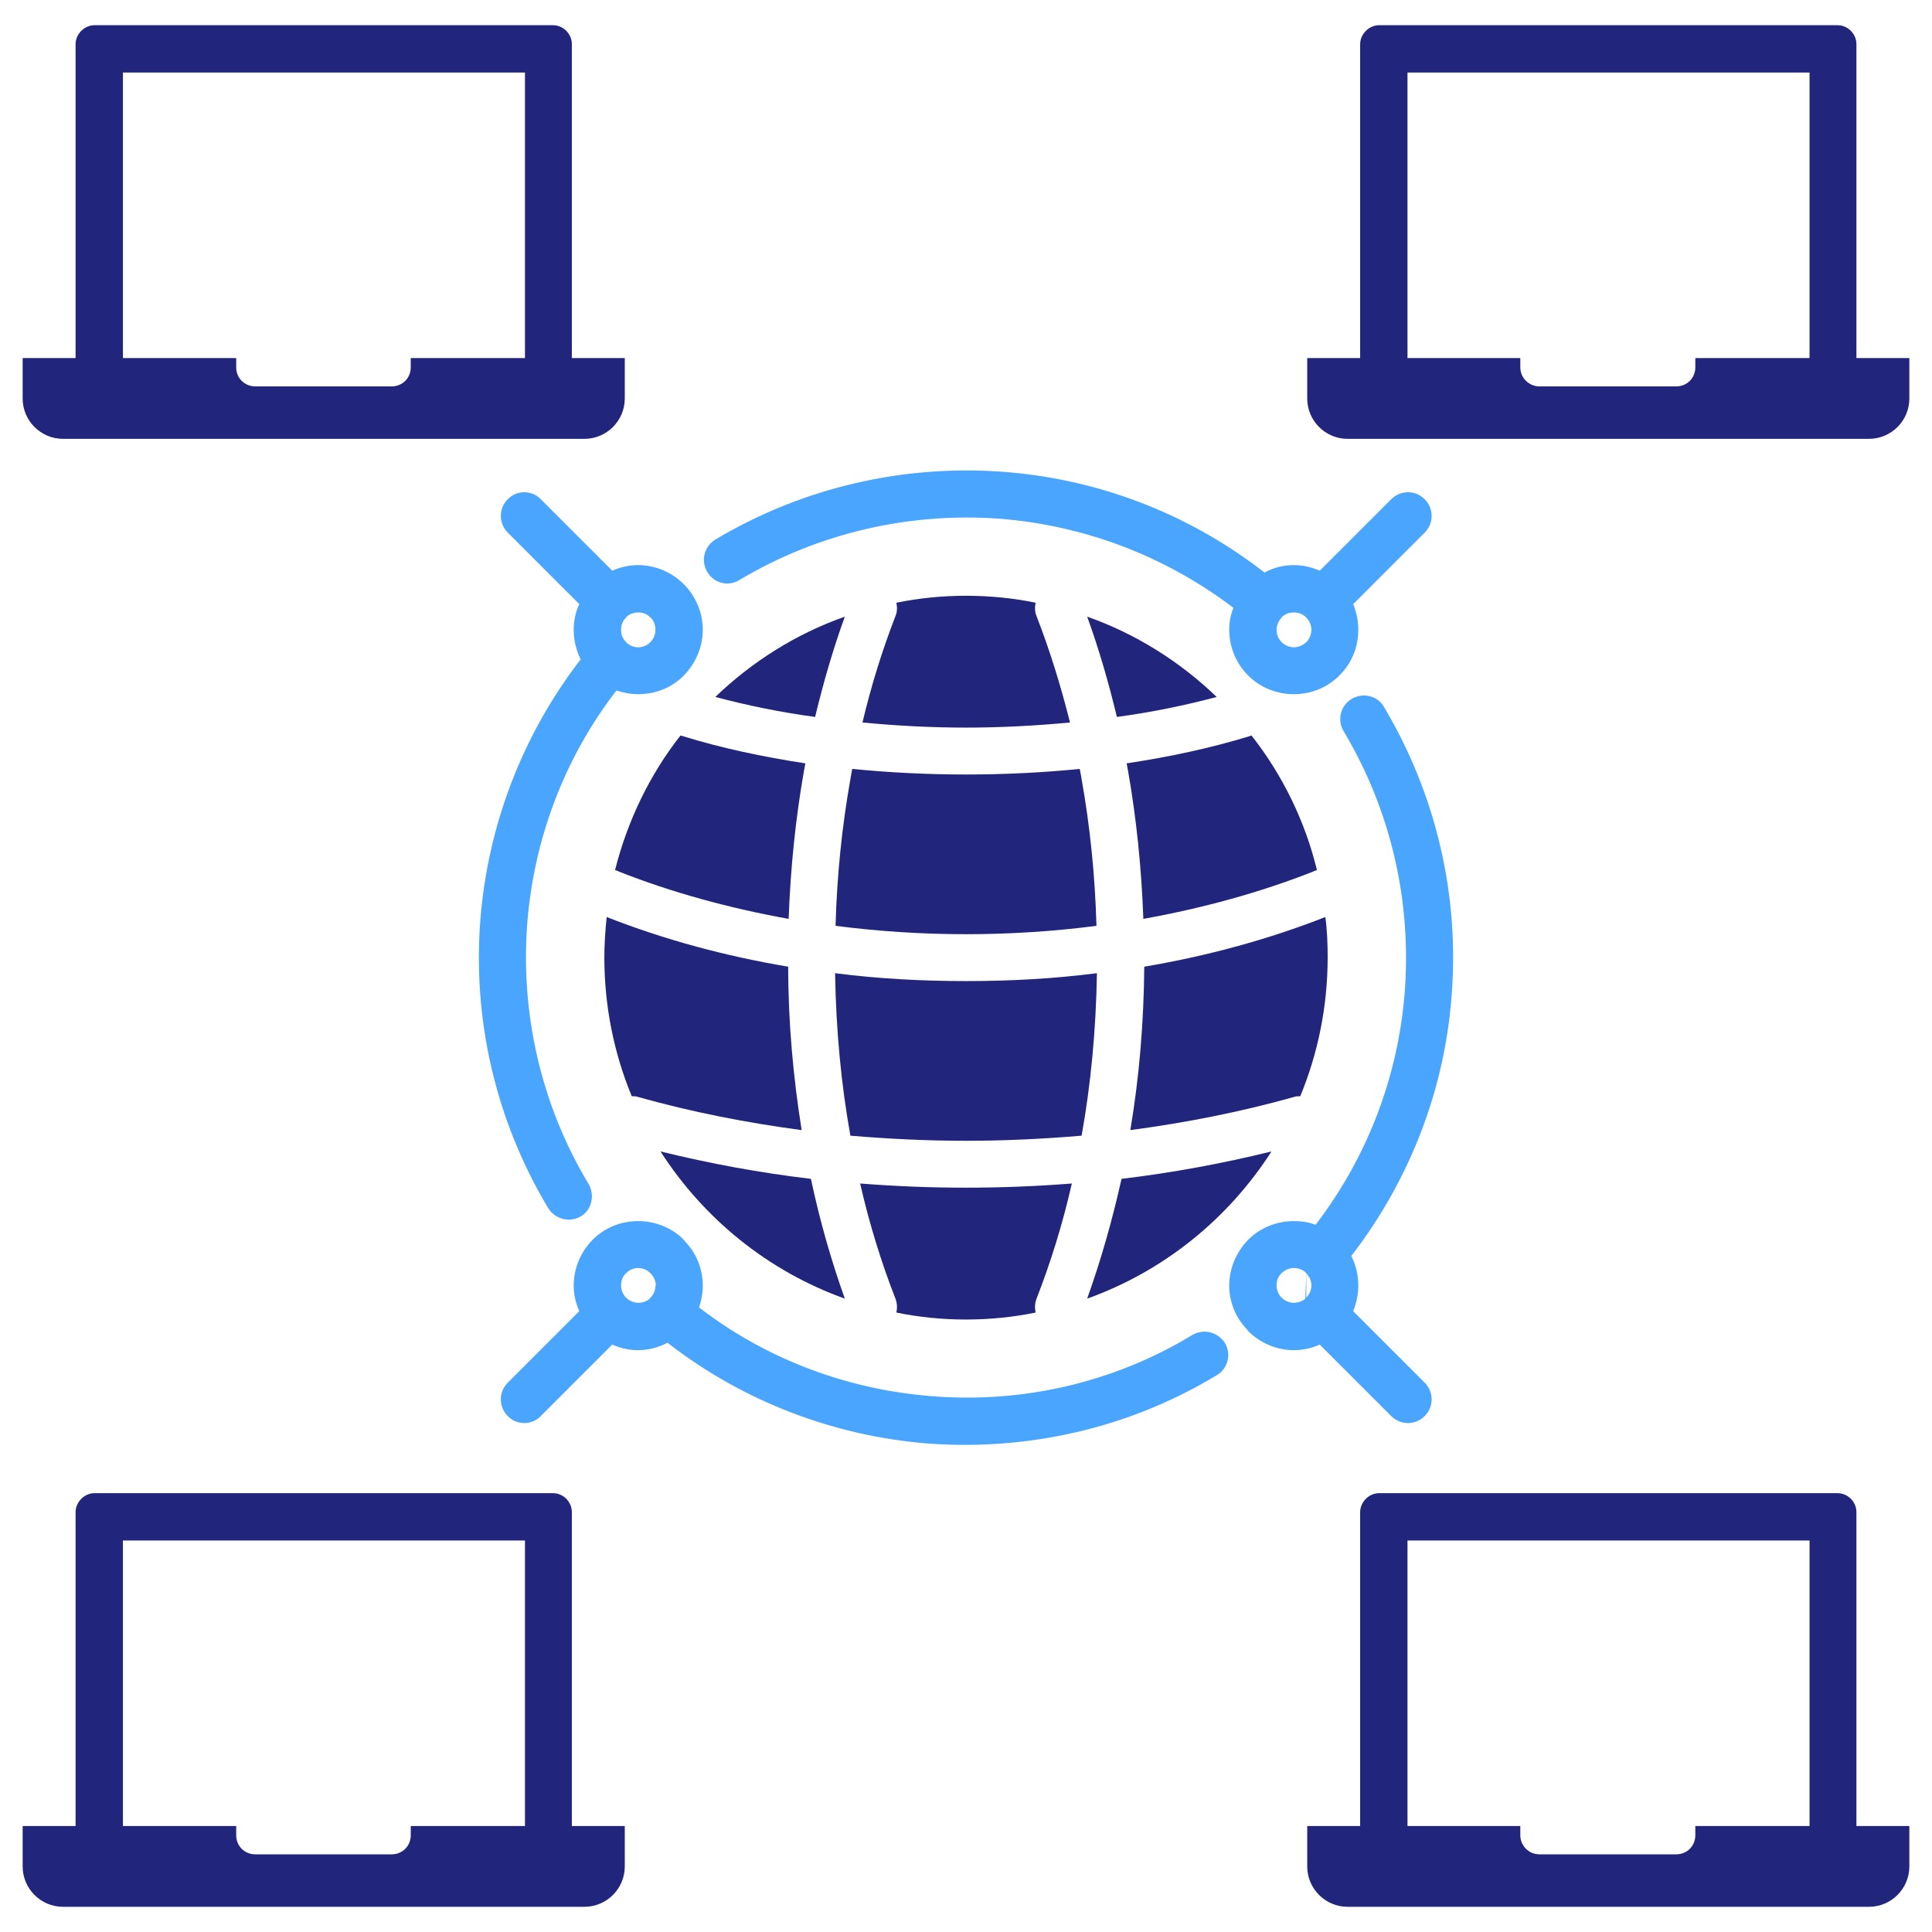
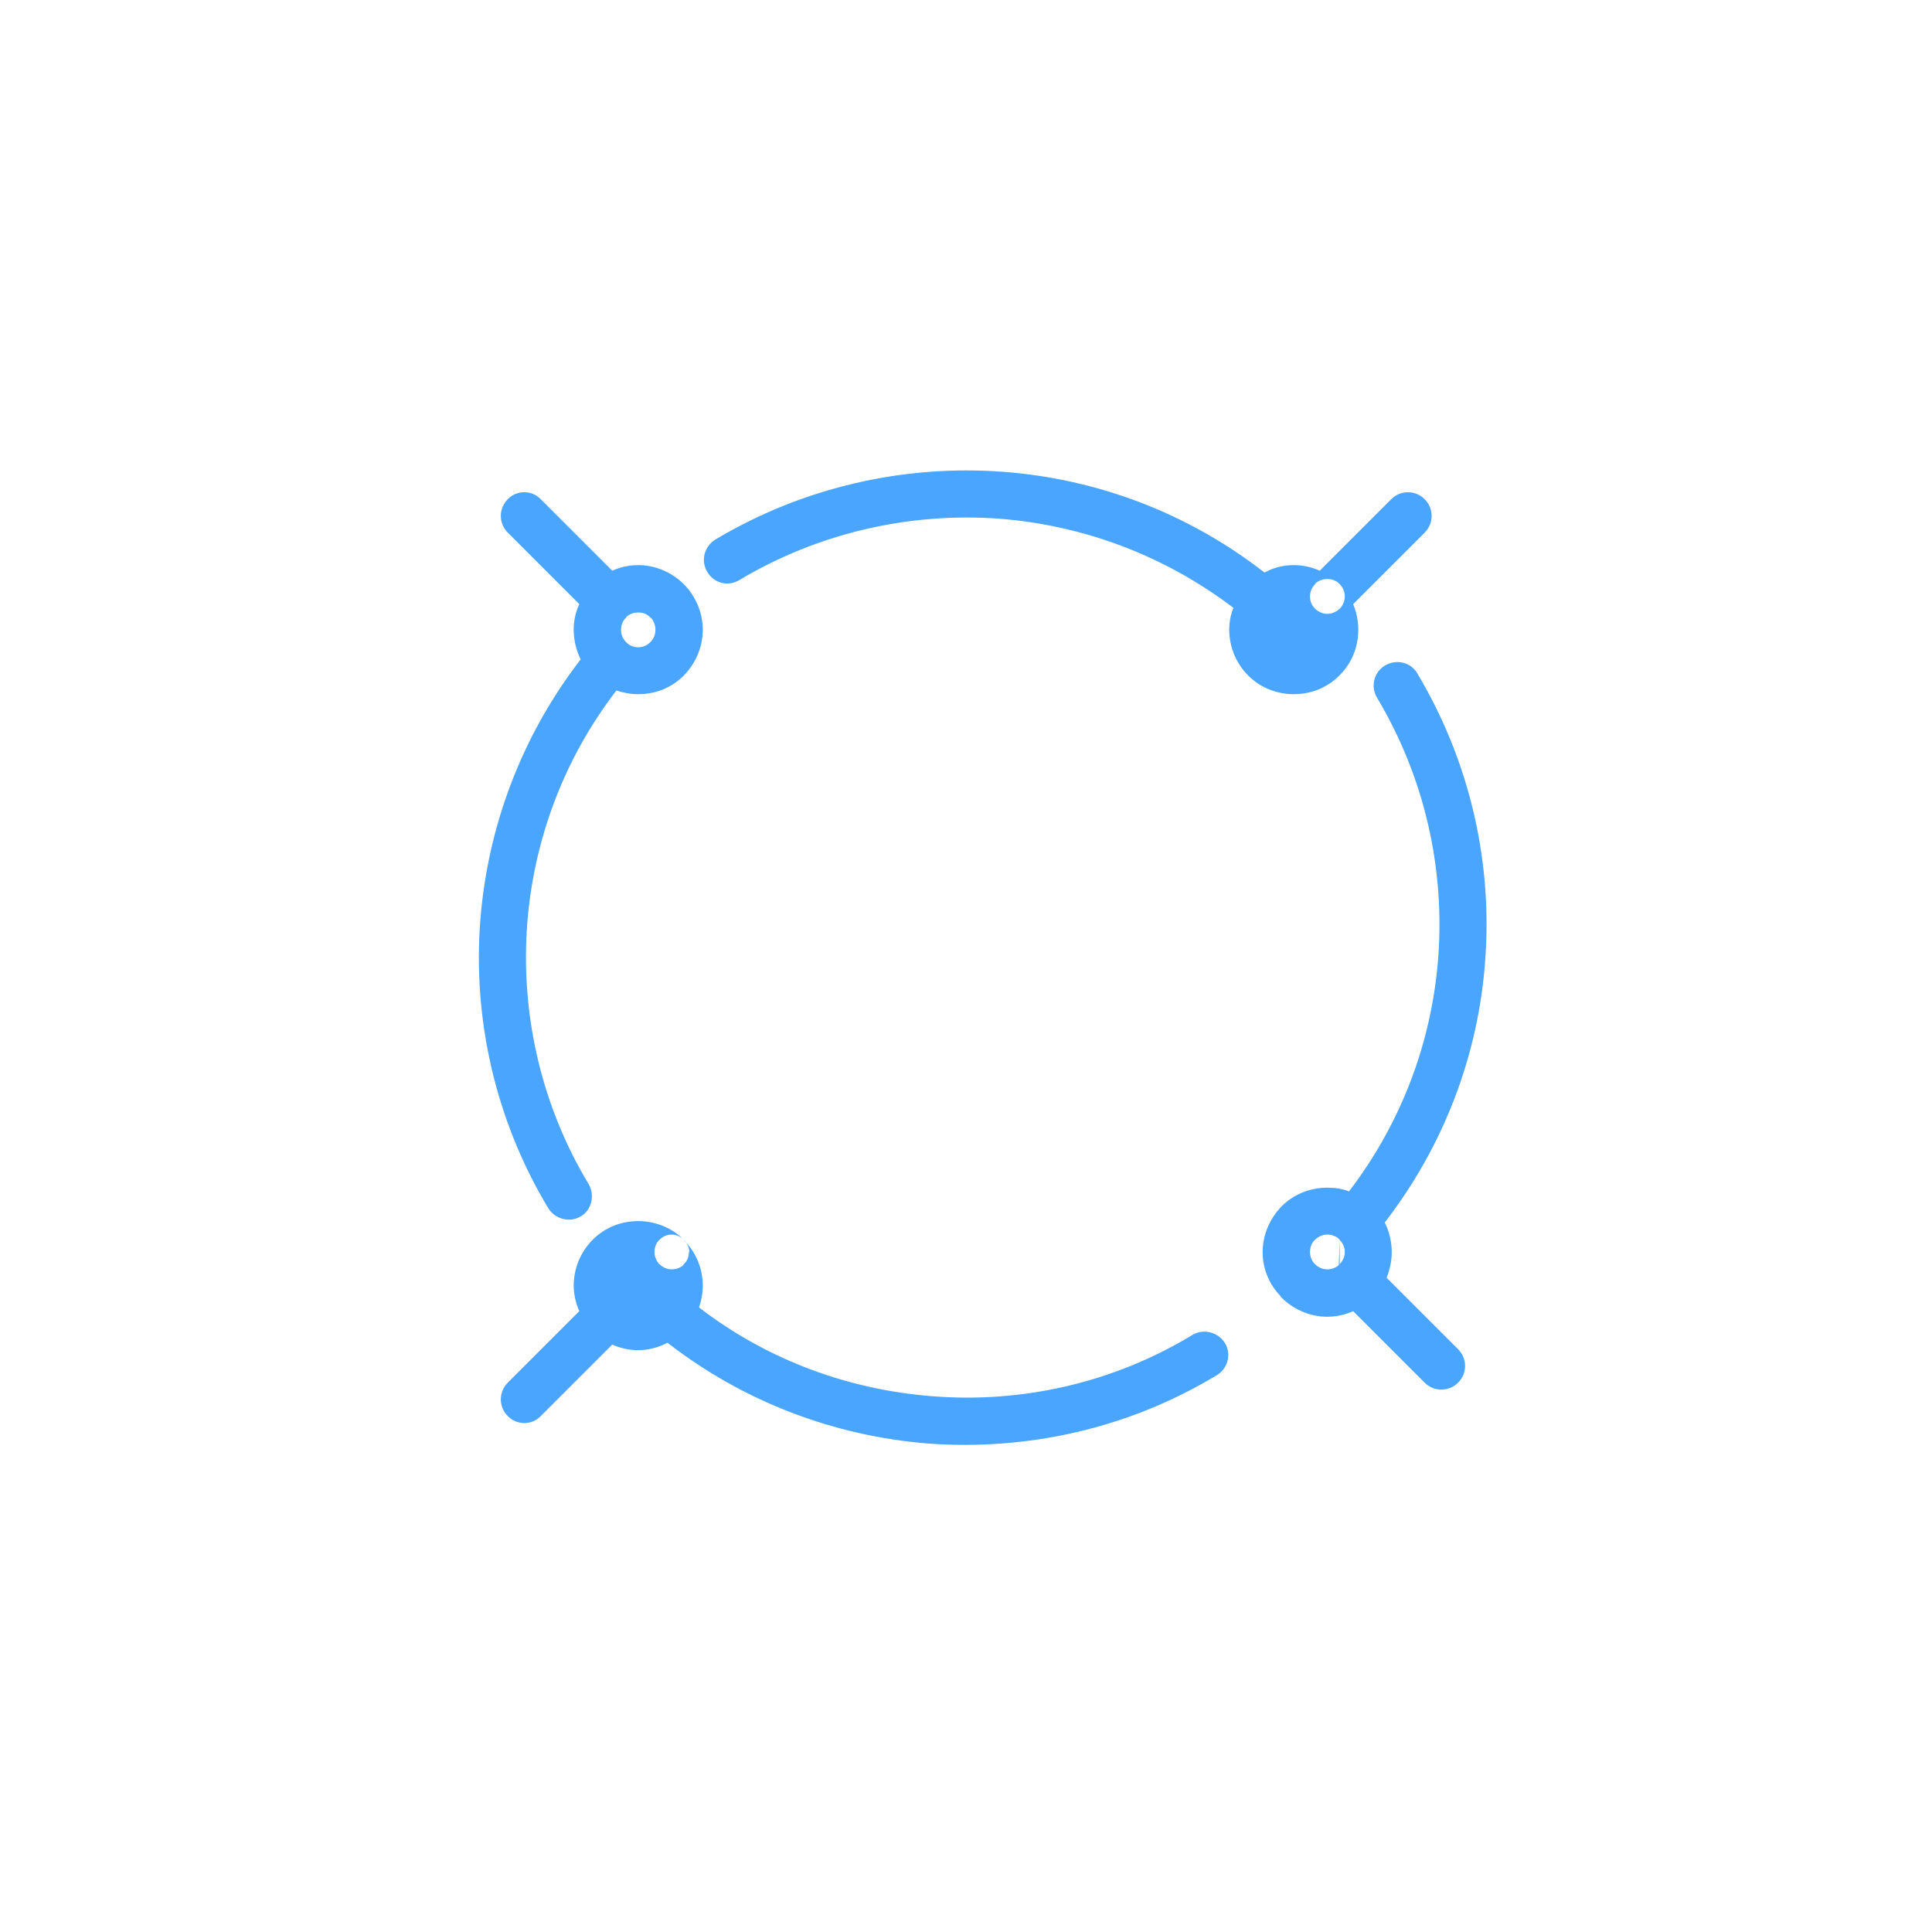
<svg xmlns="http://www.w3.org/2000/svg" id="Layer_1" enable-background="new 0 0 512 512" height="512" viewBox="0 0 512 512" width="512">
  <path d="m-347.753-196.354h6254.501v3361.344h-6254.501z" display="none" fill="#4aa5fe" />
  <g clip-rule="evenodd" fill-rule="evenodd">
-     <path d="m255.999 349.687c-6.273 0-12.426-.615-18.454-1.846.245-1.105.245-2.46-.246-3.689-3.69-9.474-6.89-19.686-9.35-30.513 9.35.738 18.699 1.108 28.05 1.108s18.7-.37 28.051-1.108c-2.459 10.827-5.658 21.039-9.351 30.513-.492 1.229-.492 2.584-.244 3.689-6.029 1.231-12.181 1.846-18.456 1.846zm109.498-343.008h121.431c2.829 0 5.044 2.337 5.044 5.043v83.168h14.025v10.705c0 5.906-4.798 10.704-10.705 10.704h-138.162c-5.903 0-10.702-4.798-10.702-10.704v-10.704h14.025v-83.168c0-2.706 2.337-5.044 5.044-5.044zm7.505 88.212h29.896v2.46c0 2.831 2.337 5.046 5.043 5.046h36.295c2.831 0 5.043-2.215 5.043-5.046v-2.46h30.268v-75.663h-106.545zm-7.505 300.81h121.431c2.829 0 5.044 2.336 5.044 5.043v83.17h14.025v10.703c0 5.907-4.798 10.705-10.705 10.705h-138.162c-5.903 0-10.702-4.798-10.702-10.705v-10.703h14.025v-83.17c0-2.707 2.337-5.043 5.044-5.043zm7.505 88.213h29.896v2.46c0 2.83 2.337 5.044 5.043 5.044h36.295c2.831 0 5.043-2.214 5.043-5.044v-2.46h30.268v-75.664h-106.545zm-347.93-88.213h121.432c2.828 0 5.044 2.336 5.044 5.043v83.17h14.025v10.703c0 5.907-4.799 10.705-10.705 10.705h-138.164c-5.902 0-10.701-4.798-10.701-10.705v-10.703h14.026v-83.17c0-2.707 2.337-5.043 5.043-5.043zm7.505 88.213h30.019v2.46c0 2.83 2.215 5.044 5.044 5.044h36.172c2.829 0 5.043-2.214 5.043-5.044v-2.46h30.266v-75.664h-106.544zm-7.505-477.235h121.432c2.828 0 5.044 2.337 5.044 5.043v83.168h14.025v10.705c0 5.906-4.799 10.704-10.705 10.704h-138.164c-5.902 0-10.701-4.798-10.701-10.704v-10.704h14.026v-83.168c0-2.706 2.337-5.044 5.043-5.044zm7.505 88.212h30.019v2.46c0 2.831 2.215 5.046 5.044 5.046h36.172c2.829 0 5.043-2.215 5.043-5.046v-2.46h30.266v-75.663h-106.544zm191.311 249.26c-20.298-7.259-37.399-21.162-48.843-39.001 13.042 3.198 26.33 5.658 39.861 7.259 2.338 11.073 5.415 21.775 8.982 31.742zm73.327-31.742c13.41-1.601 26.697-4.061 39.739-7.259-11.441 17.839-28.544 31.742-48.844 39.001 3.569-9.967 6.644-20.669 9.105-31.742zm-129.796-21.901c-4.676-11.316-7.259-23.744-7.259-36.785 0-3.567.246-7.135.614-10.702 15.009 5.903 31.249 10.333 48.105 13.163 0 14.888 1.352 29.403 3.567 43.306-14.763-1.968-29.158-4.798-43.183-8.733-.615-.249-1.23-.249-1.844-.249zm53.886-32.602c11.442 1.476 23.129 2.092 34.694 2.092s23.252-.616 34.695-2.092c-.246 15.011-1.599 29.404-4.06 43.061-10.09.861-20.424 1.354-30.636 1.354-10.21 0-20.423-.493-30.635-1.354-2.458-13.657-3.812-28.05-4.058-43.061zm-58.316-27.313c3.32-13.163 9.227-25.344 17.347-35.678.248.122.616.122.862.246 9.965 3.076 20.914 5.413 32.232 7.136l-.367 1.968c-2.215 12.55-3.569 25.714-4.062 39.247-15.747-2.83-31.004-7.012-45.029-12.548-.368-.248-.615-.248-.983-.371zm62.867-26.819c9.967.983 20.055 1.475 30.143 1.475 10.089 0 20.3-.492 30.144-1.475.124.861.37 1.721.492 2.706 2.216 12.426 3.566 25.468 3.936 38.877-11.319 1.475-23.006 2.216-34.571 2.216s-23.13-.741-34.571-2.216c.368-13.41 1.723-26.452 3.937-38.877.122-.985.367-1.845.49-2.706zm72.712-1.477c11.441-1.723 22.27-4.06 32.356-7.136.246-.124.492-.124.738-.246 8.12 10.333 14.147 22.515 17.348 35.678-.246.123-.616.123-.985.371-14.025 5.536-29.279 9.718-45.028 12.548-.491-13.533-1.845-26.697-4.06-39.247zm52.659 40.724c.49 3.567.613 7.135.613 10.702 0 13.041-2.584 25.469-7.257 36.785-.616 0-1.232 0-1.847.249-14.025 3.935-28.419 6.765-43.184 8.733 2.336-13.903 3.568-28.418 3.691-43.306 16.732-2.83 32.972-7.26 47.984-13.163zm-161.664-58.319c9.719-9.35 21.407-16.731 34.324-21.283-3.075 8.489-5.657 17.348-7.873 26.576-9.226-1.232-18.084-3.077-26.451-5.293zm47.982-24.973c6.028-1.231 12.181-1.845 18.454-1.845 6.275 0 12.551.614 18.456 1.845-.248 1.107-.248 2.46.244 3.566 3.446 8.859 6.398 18.332 8.858 28.173-9.103.863-18.331 1.354-27.559 1.354s-18.454-.491-27.436-1.354c2.338-9.842 5.292-19.314 8.735-28.173.493-1.106.493-2.459.248-3.566zm50.565 3.69c12.919 4.552 24.606 11.933 34.325 21.283-8.365 2.216-17.224 4.061-26.45 5.293-2.214-9.227-4.797-18.087-7.875-26.576z" fill="#21257c" />
-     <path d="m165.942 163.542v.123c-.984.861-1.354 2.091-1.354 3.2 0 1.228.369 2.338 1.354 3.32h-.124.124l.245.246c.862.74 1.846 1.109 2.951 1.109 1.231 0 2.34-.494 3.201-1.354.983-.982 1.353-2.092 1.353-3.32 0-1.108-.369-2.214-1.107-3.078l-.245-.122c-.861-.984-1.97-1.353-3.201-1.353-1.106 0-2.335.369-3.197 1.229zm-12.425-3.444-18.947-18.948c-2.462-2.462-2.462-6.397 0-8.856 2.336-2.462 6.396-2.462 8.733 0l18.949 18.945c2.212-.985 4.552-1.477 6.887-1.477 4.307 0 8.736 1.724 12.06 5.044.122.123.246.246.368.37 3.075 3.322 4.676 7.505 4.676 11.689 0 4.429-1.723 8.733-5.044 12.179-3.323 3.321-7.629 4.921-12.06 4.921-1.967 0-3.935-.37-5.781-.984-14.025 18.21-21.899 39.738-23.621 61.637-1.845 23.747 3.566 48.105 16.24 69.145 1.723 2.953.86 6.89-2.091 8.61-2.953 1.724-6.768.74-8.613-2.214-14.025-23.375-20.054-50.196-17.963-76.524 1.969-24.483 10.827-48.474 26.576-68.897-1.231-2.461-1.847-5.167-1.847-7.873 0-2.339.491-4.676 1.478-6.767zm205.09 0c.86 2.091 1.354 4.428 1.354 6.767 0 4.429-1.6 8.733-4.923 12.056h-.123l.123.123h-.123c-3.321 3.321-7.627 4.921-12.057 4.921-4.307 0-8.734-1.6-12.057-4.921-3.322-3.322-5.044-7.75-5.044-12.179 0-1.969.369-3.938 1.107-5.784-18.455-14.024-39.984-21.898-62.008-23.621-23.743-1.722-47.859 3.69-68.897 16.241-2.952 1.846-6.766.86-8.489-2.093-1.844-2.951-.86-6.767 2.093-8.612 23.254-13.903 50.073-19.93 76.28-17.962 24.604 1.845 48.719 10.705 69.265 26.699 2.461-1.355 5.044-1.97 7.75-1.97 2.339 0 4.676.492 6.891 1.477l18.945-18.945c2.461-2.462 6.398-2.462 8.859 0 2.461 2.459 2.461 6.395 0 8.856zm-177.409 168.428c.122.123.246.369.368.491 3.075 3.2 4.676 7.382 4.676 11.688 0 1.969-.369 3.938-.983 5.783 18.209 14.026 39.737 21.776 61.513 23.5 23.869 1.969 48.229-3.444 69.267-16.241 2.954-1.724 6.766-.737 8.612 2.215 1.723 2.952.737 6.766-2.215 8.489-23.375 14.148-50.196 20.052-76.646 18.084-24.361-1.967-48.474-10.826-68.897-26.696-2.338 1.229-5.043 1.968-7.753 1.968-2.335 0-4.675-.492-6.887-1.478l-18.949 18.947c-2.337 2.459-6.397 2.459-8.733 0-2.462-2.461-2.462-6.396 0-8.86l18.947-18.944c-.986-2.216-1.478-4.554-1.478-6.767 0-4.429 1.723-8.859 5.044-12.18 3.323-3.32 7.63-4.921 12.056-4.921 4.305 0 8.735 1.602 12.058 4.922zm-8.858 8.859c-.861-.864-2.093-1.355-3.201-1.355-1.229 0-2.335.491-3.196 1.355-.984.86-1.354 2.091-1.354 3.32 0 .985.369 2.091 1.106 2.954l.123.245h.124c.861.861 2.091 1.352 3.196 1.352 1.108 0 2.218-.367 3.077-1.105l.124-.247c.983-.862 1.353-2.09 1.353-3.199h.124c0-1.106-.493-2.215-1.231-3.075zm185.775-4.554c1.23 2.462 1.846 5.167 1.846 7.875 0 2.337-.493 4.551-1.354 6.767l18.946 18.944c2.461 2.463 2.461 6.398 0 8.86-2.461 2.459-6.398 2.459-8.859 0l-18.945-18.947c-2.215.986-4.552 1.478-6.891 1.478-4.307 0-8.734-1.723-12.057-5.045-.122-.125-.245-.248-.368-.493-3.077-3.198-4.676-7.38-4.676-11.564 0-4.429 1.722-8.736 5.044-12.18 3.322-3.32 7.75-4.921 12.057-4.921 1.969 0 3.938.246 5.783.983 14.026-18.332 21.899-39.738 23.622-61.638 1.847-23.868-3.569-48.104-16.24-69.267-1.722-2.951-.737-6.765 2.215-8.487 2.952-1.723 6.767-.862 8.488 2.093 14.026 23.498 20.054 50.316 17.962 76.646-1.843 24.483-10.825 48.474-26.573 68.896zm-11.932 4.554c-.124-.124-.247-.124-.247-.247-.861-.739-1.969-1.108-3.077-1.108-1.106 0-2.337.491-3.198 1.355-.984.86-1.354 2.091-1.354 3.32 0 .985.369 2.091 1.108 2.954l.245.245c.861.861 2.092 1.352 3.198 1.352 1.108 0 2.216-.367 3.077-1.105m.248-.246c.86-.986 1.352-2.09 1.352-3.199 0-1.106-.369-2.215-1.229-3.075l-.122-.245m-.125-173.844c-.861-.861-1.969-1.23-3.2-1.23-1.106 0-2.215.369-3.075 1.107l-.123.246c-.861.861-1.354 2.091-1.354 3.2 0 1.228.369 2.338 1.354 3.32.861.861 2.092 1.354 3.198 1.354 1.231 0 2.339-.494 3.324-1.354.86-.86 1.352-2.092 1.352-3.32 0-1.108-.491-2.339-1.352-3.2zm-.123 180.609.247-.247" fill="#4aa5fe" />
+     <path d="m165.942 163.542v.123c-.984.861-1.354 2.091-1.354 3.2 0 1.228.369 2.338 1.354 3.32h-.124.124l.245.246c.862.74 1.846 1.109 2.951 1.109 1.231 0 2.34-.494 3.201-1.354.983-.982 1.353-2.092 1.353-3.32 0-1.108-.369-2.214-1.107-3.078l-.245-.122c-.861-.984-1.97-1.353-3.201-1.353-1.106 0-2.335.369-3.197 1.229zm-12.425-3.444-18.947-18.948c-2.462-2.462-2.462-6.397 0-8.856 2.336-2.462 6.396-2.462 8.733 0l18.949 18.945c2.212-.985 4.552-1.477 6.887-1.477 4.307 0 8.736 1.724 12.06 5.044.122.123.246.246.368.37 3.075 3.322 4.676 7.505 4.676 11.689 0 4.429-1.723 8.733-5.044 12.179-3.323 3.321-7.629 4.921-12.06 4.921-1.967 0-3.935-.37-5.781-.984-14.025 18.21-21.899 39.738-23.621 61.637-1.845 23.747 3.566 48.105 16.24 69.145 1.723 2.953.86 6.89-2.091 8.61-2.953 1.724-6.768.74-8.613-2.214-14.025-23.375-20.054-50.196-17.963-76.524 1.969-24.483 10.827-48.474 26.576-68.897-1.231-2.461-1.847-5.167-1.847-7.873 0-2.339.491-4.676 1.478-6.767zm205.09 0c.86 2.091 1.354 4.428 1.354 6.767 0 4.429-1.6 8.733-4.923 12.056h-.123l.123.123h-.123c-3.321 3.321-7.627 4.921-12.057 4.921-4.307 0-8.734-1.6-12.057-4.921-3.322-3.322-5.044-7.75-5.044-12.179 0-1.969.369-3.938 1.107-5.784-18.455-14.024-39.984-21.898-62.008-23.621-23.743-1.722-47.859 3.69-68.897 16.241-2.952 1.846-6.766.86-8.489-2.093-1.844-2.951-.86-6.767 2.093-8.612 23.254-13.903 50.073-19.93 76.28-17.962 24.604 1.845 48.719 10.705 69.265 26.699 2.461-1.355 5.044-1.97 7.75-1.97 2.339 0 4.676.492 6.891 1.477l18.945-18.945c2.461-2.462 6.398-2.462 8.859 0 2.461 2.459 2.461 6.395 0 8.856zm-177.409 168.428c.122.123.246.369.368.491 3.075 3.2 4.676 7.382 4.676 11.688 0 1.969-.369 3.938-.983 5.783 18.209 14.026 39.737 21.776 61.513 23.5 23.869 1.969 48.229-3.444 69.267-16.241 2.954-1.724 6.766-.737 8.612 2.215 1.723 2.952.737 6.766-2.215 8.489-23.375 14.148-50.196 20.052-76.646 18.084-24.361-1.967-48.474-10.826-68.897-26.696-2.338 1.229-5.043 1.968-7.753 1.968-2.335 0-4.675-.492-6.887-1.478l-18.949 18.947c-2.337 2.459-6.397 2.459-8.733 0-2.462-2.461-2.462-6.396 0-8.86l18.947-18.944c-.986-2.216-1.478-4.554-1.478-6.767 0-4.429 1.723-8.859 5.044-12.18 3.323-3.32 7.63-4.921 12.056-4.921 4.305 0 8.735 1.602 12.058 4.922zc-.861-.864-2.093-1.355-3.201-1.355-1.229 0-2.335.491-3.196 1.355-.984.86-1.354 2.091-1.354 3.32 0 .985.369 2.091 1.106 2.954l.123.245h.124c.861.861 2.091 1.352 3.196 1.352 1.108 0 2.218-.367 3.077-1.105l.124-.247c.983-.862 1.353-2.09 1.353-3.199h.124c0-1.106-.493-2.215-1.231-3.075zm185.775-4.554c1.23 2.462 1.846 5.167 1.846 7.875 0 2.337-.493 4.551-1.354 6.767l18.946 18.944c2.461 2.463 2.461 6.398 0 8.86-2.461 2.459-6.398 2.459-8.859 0l-18.945-18.947c-2.215.986-4.552 1.478-6.891 1.478-4.307 0-8.734-1.723-12.057-5.045-.122-.125-.245-.248-.368-.493-3.077-3.198-4.676-7.38-4.676-11.564 0-4.429 1.722-8.736 5.044-12.18 3.322-3.32 7.75-4.921 12.057-4.921 1.969 0 3.938.246 5.783.983 14.026-18.332 21.899-39.738 23.622-61.638 1.847-23.868-3.569-48.104-16.24-69.267-1.722-2.951-.737-6.765 2.215-8.487 2.952-1.723 6.767-.862 8.488 2.093 14.026 23.498 20.054 50.316 17.962 76.646-1.843 24.483-10.825 48.474-26.573 68.896zm-11.932 4.554c-.124-.124-.247-.124-.247-.247-.861-.739-1.969-1.108-3.077-1.108-1.106 0-2.337.491-3.198 1.355-.984.86-1.354 2.091-1.354 3.32 0 .985.369 2.091 1.108 2.954l.245.245c.861.861 2.092 1.352 3.198 1.352 1.108 0 2.216-.367 3.077-1.105m.248-.246c.86-.986 1.352-2.09 1.352-3.199 0-1.106-.369-2.215-1.229-3.075l-.122-.245m-.125-173.844c-.861-.861-1.969-1.23-3.2-1.23-1.106 0-2.215.369-3.075 1.107l-.123.246c-.861.861-1.354 2.091-1.354 3.2 0 1.228.369 2.338 1.354 3.32.861.861 2.092 1.354 3.198 1.354 1.231 0 2.339-.494 3.324-1.354.86-.86 1.352-2.092 1.352-3.32 0-1.108-.491-2.339-1.352-3.2zm-.123 180.609.247-.247" fill="#4aa5fe" />
  </g>
</svg>